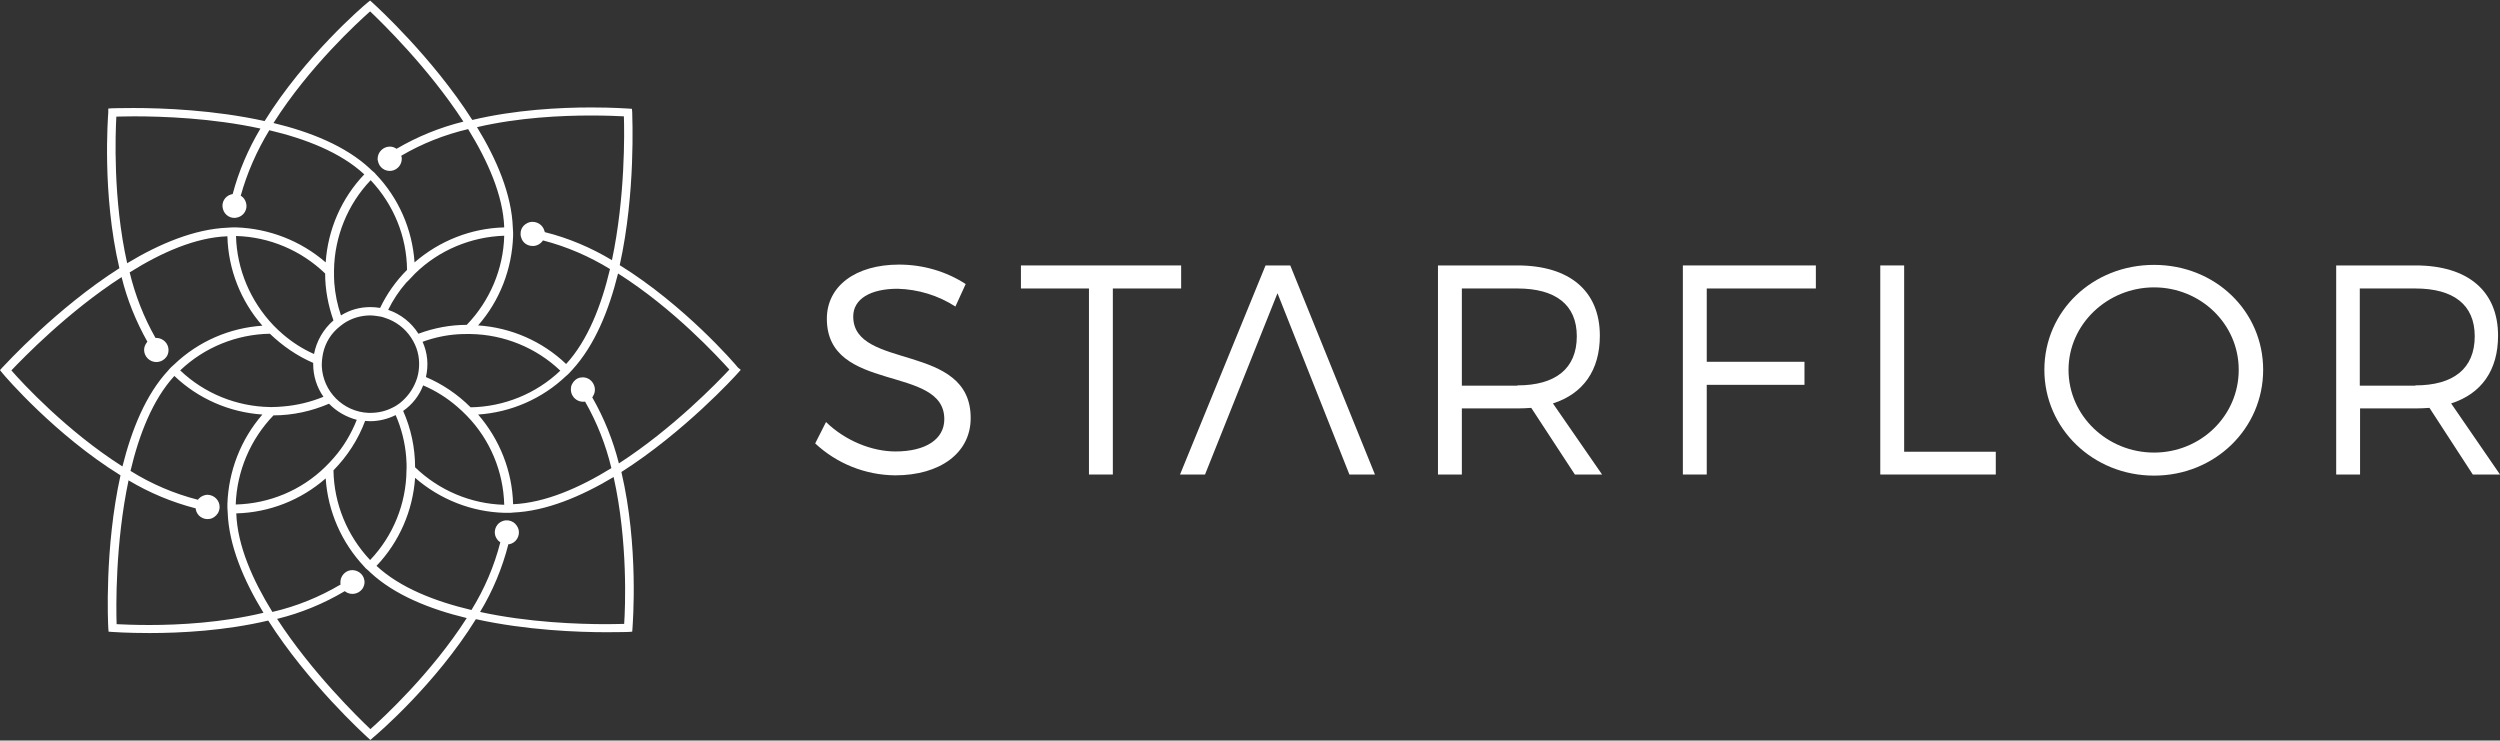
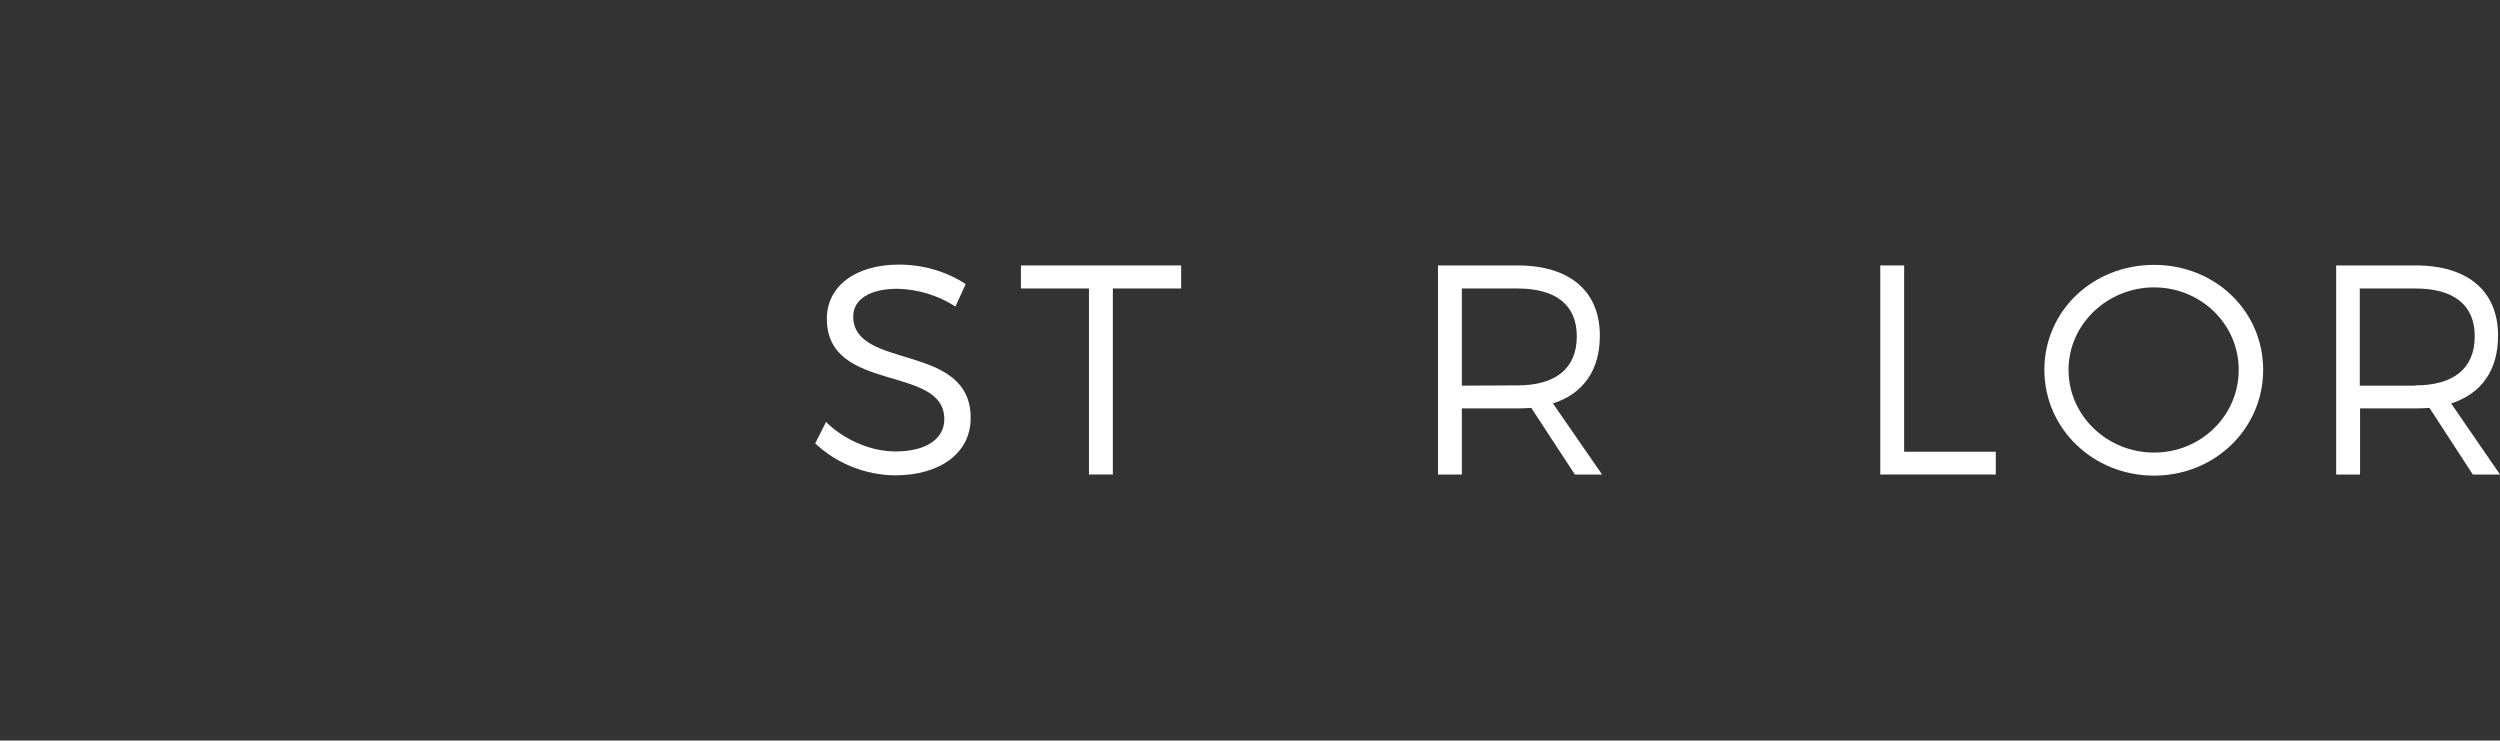
<svg xmlns="http://www.w3.org/2000/svg" version="1.1" id="Layer_1" x="0px" y="0px" viewBox="0 0 900.4 266.7" style="enable-background:new 0 0 900.4 266.7;" xml:space="preserve">
  <rect x="0" y="0" width="900.4" height="266.7" fill="#333333" stroke="none" />
  <style type="text/css">
	.st0{fill:#FFFFFF;}
</style>
  <title>logo</title>
  <g id="text">
    <path class="st0" d="M347.8,102.3l-3.7,8.1c-6.2-4-13.4-6.2-20.8-6.4c-9.7,0-16,3.6-16,10c0,19.4,42.4,9.2,42.3,36.6   c0,12.6-11.1,20.6-27.2,20.6c-10.7-0.1-21-4.2-28.8-11.5l3.9-7.7c7,6.8,16.6,10.6,25,10.6c10.9,0,17.6-4.4,17.6-11.6   c0.1-19.8-42.3-9.2-42.3-36.2c0-11.8,10.4-19.5,26-19.5C332.4,95.3,340.7,97.7,347.8,102.3z" />
    <polygon class="st0" points="400.8,103.9 400.8,170.9 392.2,170.9 392.2,103.9 367.7,103.9 367.7,95.6 425.4,95.6 425.4,103.9  " />
-     <polygon class="st0" points="464.7,95.6 495.2,170.9 486,170.9 460.1,105.6 434,170.9 425,170.9 455.8,95.6  " />
-     <path class="st0" d="M551.5,146.9c-1.6,0.1-3.3,0.2-5,0.2h-20v23.8h-8.6V95.6h28.6c18.8,0,29.7,9.2,29.7,25.3   c0,12.5-6,20.9-16.9,24.4l17.7,25.6h-9.8L551.5,146.9z M546.5,138.8c13.7,0,21.4-6,21.4-17.7c0-11.4-7.7-17.2-21.4-17.2h-20v35   H546.5z" />
-     <polygon class="st0" points="614.7,103.9 614.7,130.3 649.9,130.3 649.9,138.6 614.7,138.6 614.7,170.9 606.1,170.9 606.1,95.6    654,95.6 654,103.9  " />
+     <path class="st0" d="M551.5,146.9c-1.6,0.1-3.3,0.2-5,0.2h-20v23.8h-8.6V95.6h28.6c18.8,0,29.7,9.2,29.7,25.3   c0,12.5-6,20.9-16.9,24.4l17.7,25.6h-9.8L551.5,146.9z M546.5,138.8c13.7,0,21.4-6,21.4-17.7c0-11.4-7.7-17.2-21.4-17.2h-20v35   z" />
    <polygon class="st0" points="718.8,162.7 718.8,170.9 677.2,170.9 677.2,95.6 685.8,95.6 685.8,162.7  " />
    <path class="st0" d="M815.1,133.2c0,21.2-17.4,38.1-39.3,38.1s-39.5-16.9-39.5-38.1s17.4-37.8,39.5-37.8S815.1,112.1,815.1,133.2z    M745,133.2c0,16.6,14,29.8,30.8,29.8s30.5-13.2,30.5-29.8s-13.8-29.7-30.5-29.7S745,116.7,745,133.2z" />
    <path class="st0" d="M875,146.9c-1.6,0.1-3.3,0.2-5,0.2h-20v23.8h-8.6V95.6h28.6c18.8,0,29.7,9.2,29.7,25.3   c0,12.5-6,20.9-16.9,24.4l17.6,25.6h-9.8L875,146.9z M869.9,138.8c13.7,0,21.4-6,21.4-17.7c0-11.4-7.7-17.2-21.4-17.2h-20v35H869.9   z" />
  </g>
-   <path id="logo" class="st0" d="M265.8,132.4c-1.1-1.4-19.2-22.4-42.6-36.9c5.8-26.2,4.5-53.3,4.5-55l-0.1-1.3l-1.3-0.1  c-0.2,0-5.4-0.4-13.4-0.4c-11.2,0-27.2,0.8-42.8,4.5c-14.4-22.6-34.5-40.9-35.8-42.1l-1-0.9l-1,0.8c-1.4,1.1-22.5,19.2-37,42.6  c-18.1-4-36.7-4.7-47.1-4.7c-4.9,0-7.8,0.1-7.9,0.1l-1.3,0.1L39,40.4c-0.1,1.8-2.3,29.4,4,56.2C20.4,111,2.1,131.1,0.9,132.3l-0.9,1  l0.8,1c1.1,1.4,19.2,22.4,42.6,36.9c-5.8,26.2-4.5,53.3-4.4,55l0.1,1.3l1.3,0.1c0.2,0,5.3,0.4,13.4,0.4c11.2,0,27.2-0.8,42.8-4.5  c14.4,22.6,34.5,40.9,35.8,42.1l1,0.9l1-0.9c1.4-1.1,22.5-19.2,37-42.6c18.1,4,36.7,4.7,47.1,4.7c4.9,0,7.8-0.1,7.9-0.1l1.3-0.1  l0.1-1.3c0.1-1.8,2.3-29.4-4-56.2c22.6-14.4,40.9-34.4,42.1-35.8l0.9-1L265.8,132.4z M212.9,41.6c5.6,0,9.8,0.2,11.8,0.3  c0.2,5.8,0.5,29.1-4.3,51.8c-7.5-4.5-15.7-8-24.2-10.1c0-0.1,0-0.2-0.1-0.4c-0.6-2.3-2.9-3.7-5.3-3.2c-1,0.3-2,0.9-2.6,1.8  c-0.4,0.6-0.7,1.4-0.7,2.2v0.6c0,0.3,0.1,0.6,0.2,0.9c0.5,1.9,2.2,3.1,4.2,3.1c1.4,0,2.7-0.7,3.5-1.8c0.1-0.1,0.1-0.2,0.2-0.2  c8.5,2.2,16.6,5.7,24.1,10.3c-3.1,13.1-8,25.7-15.8,34.2c-8.6-8.2-19.8-13.1-31.7-13.9c7.8-8.9,12.2-20.3,12.6-32.2c0-0.5,0-1,0-1.4  s-0.1-1.1-0.1-1.6c-0.4-11.9-5.8-24.6-12.9-36.2C186.8,42.3,202.2,41.6,212.9,41.6L212.9,41.6z M133.3,201.7  c-8.3-8.8-13-20.3-13.2-32.3c5-5.1,8.9-11.1,11.4-17.8c0.6,0,1.2,0.1,1.8,0.1c3.2,0,6.4-0.8,9.2-2.2c2.1,4.8,3.4,10,3.8,15.2  c0.1,1.5,0.2,3.1,0.1,4.7C146.3,181.4,141.6,193,133.3,201.7z M136.9,110.9c-1.2-0.2-2.4-0.3-3.5-0.3c-3.8,0-7.4,1-10.6,3  c-1.3-3.8-2.1-7.7-2.4-11.7c-0.1-1.2-0.1-2.5-0.1-3.8c0-0.3,0-0.6,0-0.9c0.2-12,4.9-23.6,13.2-32.3c8.3,8.8,13,20.3,13.1,32.3  C142.5,101.3,139.3,105.9,136.9,110.9L136.9,110.9z M149.5,98.5c8.6-8.4,20.1-13.2,32.1-13.6c-0.3,12-5.2,23.5-13.5,32.1  c-5.9,0-11.8,1.1-17.4,3.2c-2.5-4-6.4-7.1-10.9-8.6c1.7-3.5,3.9-6.8,6.5-9.8C147.4,100.8,148.4,99.6,149.5,98.5L149.5,98.5z   M121.3,118.5c0.8-0.7,1.6-1.4,2.5-2c2.8-1.9,6.2-2.9,9.6-2.9c0.7,0,1.5,0.1,2.2,0.2c1,0.1,2.1,0.3,3.1,0.7c3.8,1.2,7.1,3.7,9.3,7  c0.6,0.9,1.1,1.8,1.5,2.7c1.5,3.3,1.8,7,1.1,10.5c-0.2,1-0.5,2-0.9,2.9c-1.2,3-3.2,5.6-5.7,7.6c-0.8,0.6-1.7,1.2-2.6,1.6  c-2.5,1.3-5.2,1.9-8,1.9c-0.2,0-0.5,0-0.7,0c-9.1-0.4-16.4-7.7-16.8-16.8c0-0.2,0-0.5,0-0.7c0-0.8,0.1-1.7,0.2-2.5  C116.6,124.8,118.4,121.2,121.3,118.5L121.3,118.5z M113.1,127.5c-4.1-1.8-7.8-4.2-11.2-7.1c-1.2-1-2.3-2.1-3.4-3.2  C90.2,108.5,85.3,97,85,85c12,0.3,23.5,5.2,32.1,13.5c0,5.8,1.1,11.5,3,16.9C116.5,118.5,114,122.8,113.1,127.5L113.1,127.5z   M112.8,130.7c0,0.2,0,0.3,0,0.5c0,4.2,1.3,8.3,3.7,11.7c-4.6,1.9-9.6,3.1-14.6,3.5c-1.2,0.1-2.5,0.2-3.8,0.2h-0.9  c-12-0.2-23.6-4.9-32.3-13.2c8.7-8.3,20.3-13,32.3-13.2C101.8,124.6,107,128.2,112.8,130.7L112.8,130.7z M98.5,149.6  c6.9,0,13.7-1.5,20-4.2c2.7,2.8,6.2,4.8,10,5.8c-2,5-4.7,9.6-8.2,13.6c-1,1.2-2.1,2.3-3.2,3.4c-8.6,8.4-20.1,13.2-32.2,13.5  C85.3,169.7,90.2,158.2,98.5,149.6L98.5,149.6z M145.2,148c3.3-2.3,5.8-5.5,7.2-9.2c4.5,1.9,8.6,4.5,12.3,7.7c1.2,1,2.3,2.1,3.4,3.2  c8.4,8.6,13.2,20.1,13.5,32.1c-12-0.3-23.5-5.2-32.1-13.5C149.5,161.2,148,154.3,145.2,148L145.2,148z M153.4,135.8  c1-4.3,0.6-8.7-1.2-12.7c4.1-1.5,8.3-2.4,12.6-2.7c1.2-0.1,2.5-0.1,3.8-0.1h0.9c12,0.2,23.6,4.9,32.3,13.2  c-8.7,8.3-20.3,13-32.3,13.2C164.8,142,159.3,138.3,153.4,135.8L153.4,135.8z M133.3,4.1c4.2,4,21,20.3,33.6,39.7  c-8.5,2.1-16.6,5.4-24.1,9.8c-0.1-0.1-0.2-0.2-0.3-0.2c-0.6-0.4-1.4-0.6-2.1-0.6c-2.4,0-4.4,2-4.4,4.4l0,0c0,0.2,0,0.5,0.1,0.7  c0.4,2.4,2.6,4,5,3.6c2.1-0.4,3.6-2.2,3.6-4.3c0-0.3,0-0.5-0.1-0.8c0-0.1-0.1-0.2-0.1-0.3c7.5-4.4,15.6-7.6,24.1-9.6  c7.1,11.5,12.6,23.9,13,35.4c-11.9,0.3-23.3,4.8-32.3,12.6c-0.8-11.9-5.7-23.1-13.9-31.7c-0.3-0.4-0.6-0.7-1-1s-0.8-0.7-1.2-1.1  c-8.7-8.1-21.4-13.2-34.7-16.4C111.3,24.1,128.9,8,133.3,4.1z M41.9,42c1.3,0,3.5-0.1,6.4-0.1c10.1,0,28,0.6,45.5,4.4  c-4.4,7.4-7.8,15.3-10,23.6L83.3,70c-2.3,0.6-3.7,3-3,5.3c0.6,2.3,3,3.7,5.3,3c2.3-0.6,3.7-3,3-5.3c-0.3-1-0.8-1.8-1.7-2.4l-0.2-0.1  C89,62.2,92.5,54.3,97,46.9c13.1,3.1,25.7,8,34.2,15.9c-8.2,8.6-13.1,19.8-13.9,31.7c-9-7.8-20.4-12.2-32.2-12.6c-0.5,0-1,0-1.4,0  S82.5,82,82,82C70,82.5,57.4,87.8,45.8,94.8C40.6,71.6,41.6,47.8,41.9,42z M4.1,133.4c4-4.2,20.2-21,39.7-33.6  c2,8.2,5.2,16,9.3,23.3c-0.1,0.1-0.2,0.1-0.2,0.2c-0.6,0.8-1,1.7-1,2.7c0,2.4,2,4.4,4.4,4.4l0,0c0.4,0,0.9-0.1,1.3-0.2  c1.3-0.4,2.3-1.3,2.8-2.5c0.2-0.5,0.3-1.1,0.3-1.6c0-2.4-1.9-4.3-4.3-4.4c-0.1,0-0.3,0-0.4,0c-4.2-7.4-7.3-15.3-9.3-23.6  C58,91,70.4,85.5,81.9,85.1c0.3,11.9,4.8,23.3,12.6,32.2c-11.9,0.8-23.1,5.7-31.7,13.9c-0.3,0.3-0.7,0.6-1.1,1s-0.8,0.8-1.1,1.2  c-8.1,8.7-13.2,21.4-16.5,34.6C24.1,155.3,7.9,137.8,4.1,133.4z M53.8,225.1c-5.6,0-9.8-0.2-11.8-0.3c-0.2-5.8-0.5-29.1,4.3-51.8  c7.5,4.5,15.7,7.9,24.2,10.1c0,0.1,0,0.2,0,0.3c0.4,2.4,2.7,3.9,5,3.5c1.2-0.2,2.3-1,3-2.1l0.1-0.2c0.3-0.6,0.5-1.3,0.5-2  c0-2.4-1.9-4.3-4.3-4.4c-1.3,0-2.5,0.6-3.3,1.5c-0.1,0.1-0.1,0.2-0.2,0.3c-8.6-2.2-16.8-5.7-24.3-10.4c3.1-13.1,8-25.7,15.8-34.2  c8.6,8.2,19.8,13.1,31.7,13.9c-7.8,9-12.2,20.4-12.6,32.2c0,0.5,0,1,0,1.4s0.1,1.1,0.1,1.6c0.4,11.9,5.8,24.6,12.9,36.2  C79.8,224.3,64.5,225.1,53.8,225.1z M133.4,262.6c-4.2-4-21-20.3-33.6-39.7c8.6-2.1,16.8-5.5,24.4-10c0.1,0.1,0.2,0.1,0.2,0.2  c2,1.4,4.7,0.9,6.1-1c0.5-0.7,0.8-1.6,0.8-2.5c0-0.4-0.1-0.8-0.2-1.1c0-0.1-0.1-0.3-0.1-0.4c-0.9-2.2-3.4-3.3-5.6-2.5  c-1.7,0.7-2.8,2.3-2.8,4.1c0,0.1,0,0.2,0,0.4c0,0.1,0,0.2,0.1,0.4c-7.6,4.5-15.9,7.9-24.6,9.9c-7.1-11.5-12.6-23.9-13-35.5  c11.9-0.3,23.3-4.8,32.2-12.6c0.8,11.9,5.7,23.1,13.9,31.8c0.3,0.4,0.6,0.7,1,1s0.8,0.7,1.2,1.1c8.7,8.1,21.4,13.2,34.7,16.4  C155.3,242.6,137.8,258.7,133.4,262.6L133.4,262.6z M224.8,224.7c-1.3,0-3.5,0.1-6.4,0.1c-10.1,0-28-0.6-45.5-4.4  c4.6-7.6,8-15.8,10.2-24.4c0.1,0,0.2,0,0.4,0c2.3-0.5,3.8-2.8,3.3-5.2c-0.3-1.1-1-2.1-1.9-2.7c-1.1-0.7-2.4-0.9-3.7-0.5  c-2.3,0.7-3.5,3.2-2.8,5.4c0.3,0.8,0.8,1.6,1.5,2.1c0.1,0.1,0.2,0.1,0.3,0.2c-2.2,8.6-5.7,16.8-10.4,24.4  c-13.1-3.1-25.7-8-34.2-15.9c8.2-8.6,13.1-19.9,13.9-31.7c9,7.8,20.4,12.3,32.3,12.6c0.5,0,1,0,1.4,0s1.1,0,1.6-0.1  c11.9-0.5,24.5-5.8,36.2-12.8C226.2,195.1,225.2,218.9,224.8,224.7z M222.9,166.9c-2.1-8.3-5.3-16.3-9.6-23.8  c0.1-0.1,0.2-0.2,0.2-0.3c1.4-2,0.8-4.7-1.1-6.1c-0.7-0.5-1.6-0.8-2.5-0.8c-0.3,0-0.7,0.1-1,0.1c-1.3,0.3-2.3,1.2-2.9,2.4  c-0.3,0.6-0.4,1.2-0.4,1.9c0,2.4,2,4.4,4.4,4.4h0.3c0.1,0,0.2,0,0.4-0.1c4.3,7.5,7.5,15.6,9.5,24c-11.5,7.1-23.9,12.5-35.4,13  c-0.3-11.9-4.8-23.3-12.6-32.3c11.9-0.8,23.1-5.7,31.7-13.9c0.4-0.3,0.7-0.6,1.1-1c0.3-0.4,0.8-0.8,1.1-1.2  c8.1-8.8,13.2-21.4,16.5-34.7c20.1,12.7,36.2,30.3,40.1,34.6C258.6,137.5,242.4,154.3,222.9,166.9z" />
</svg>